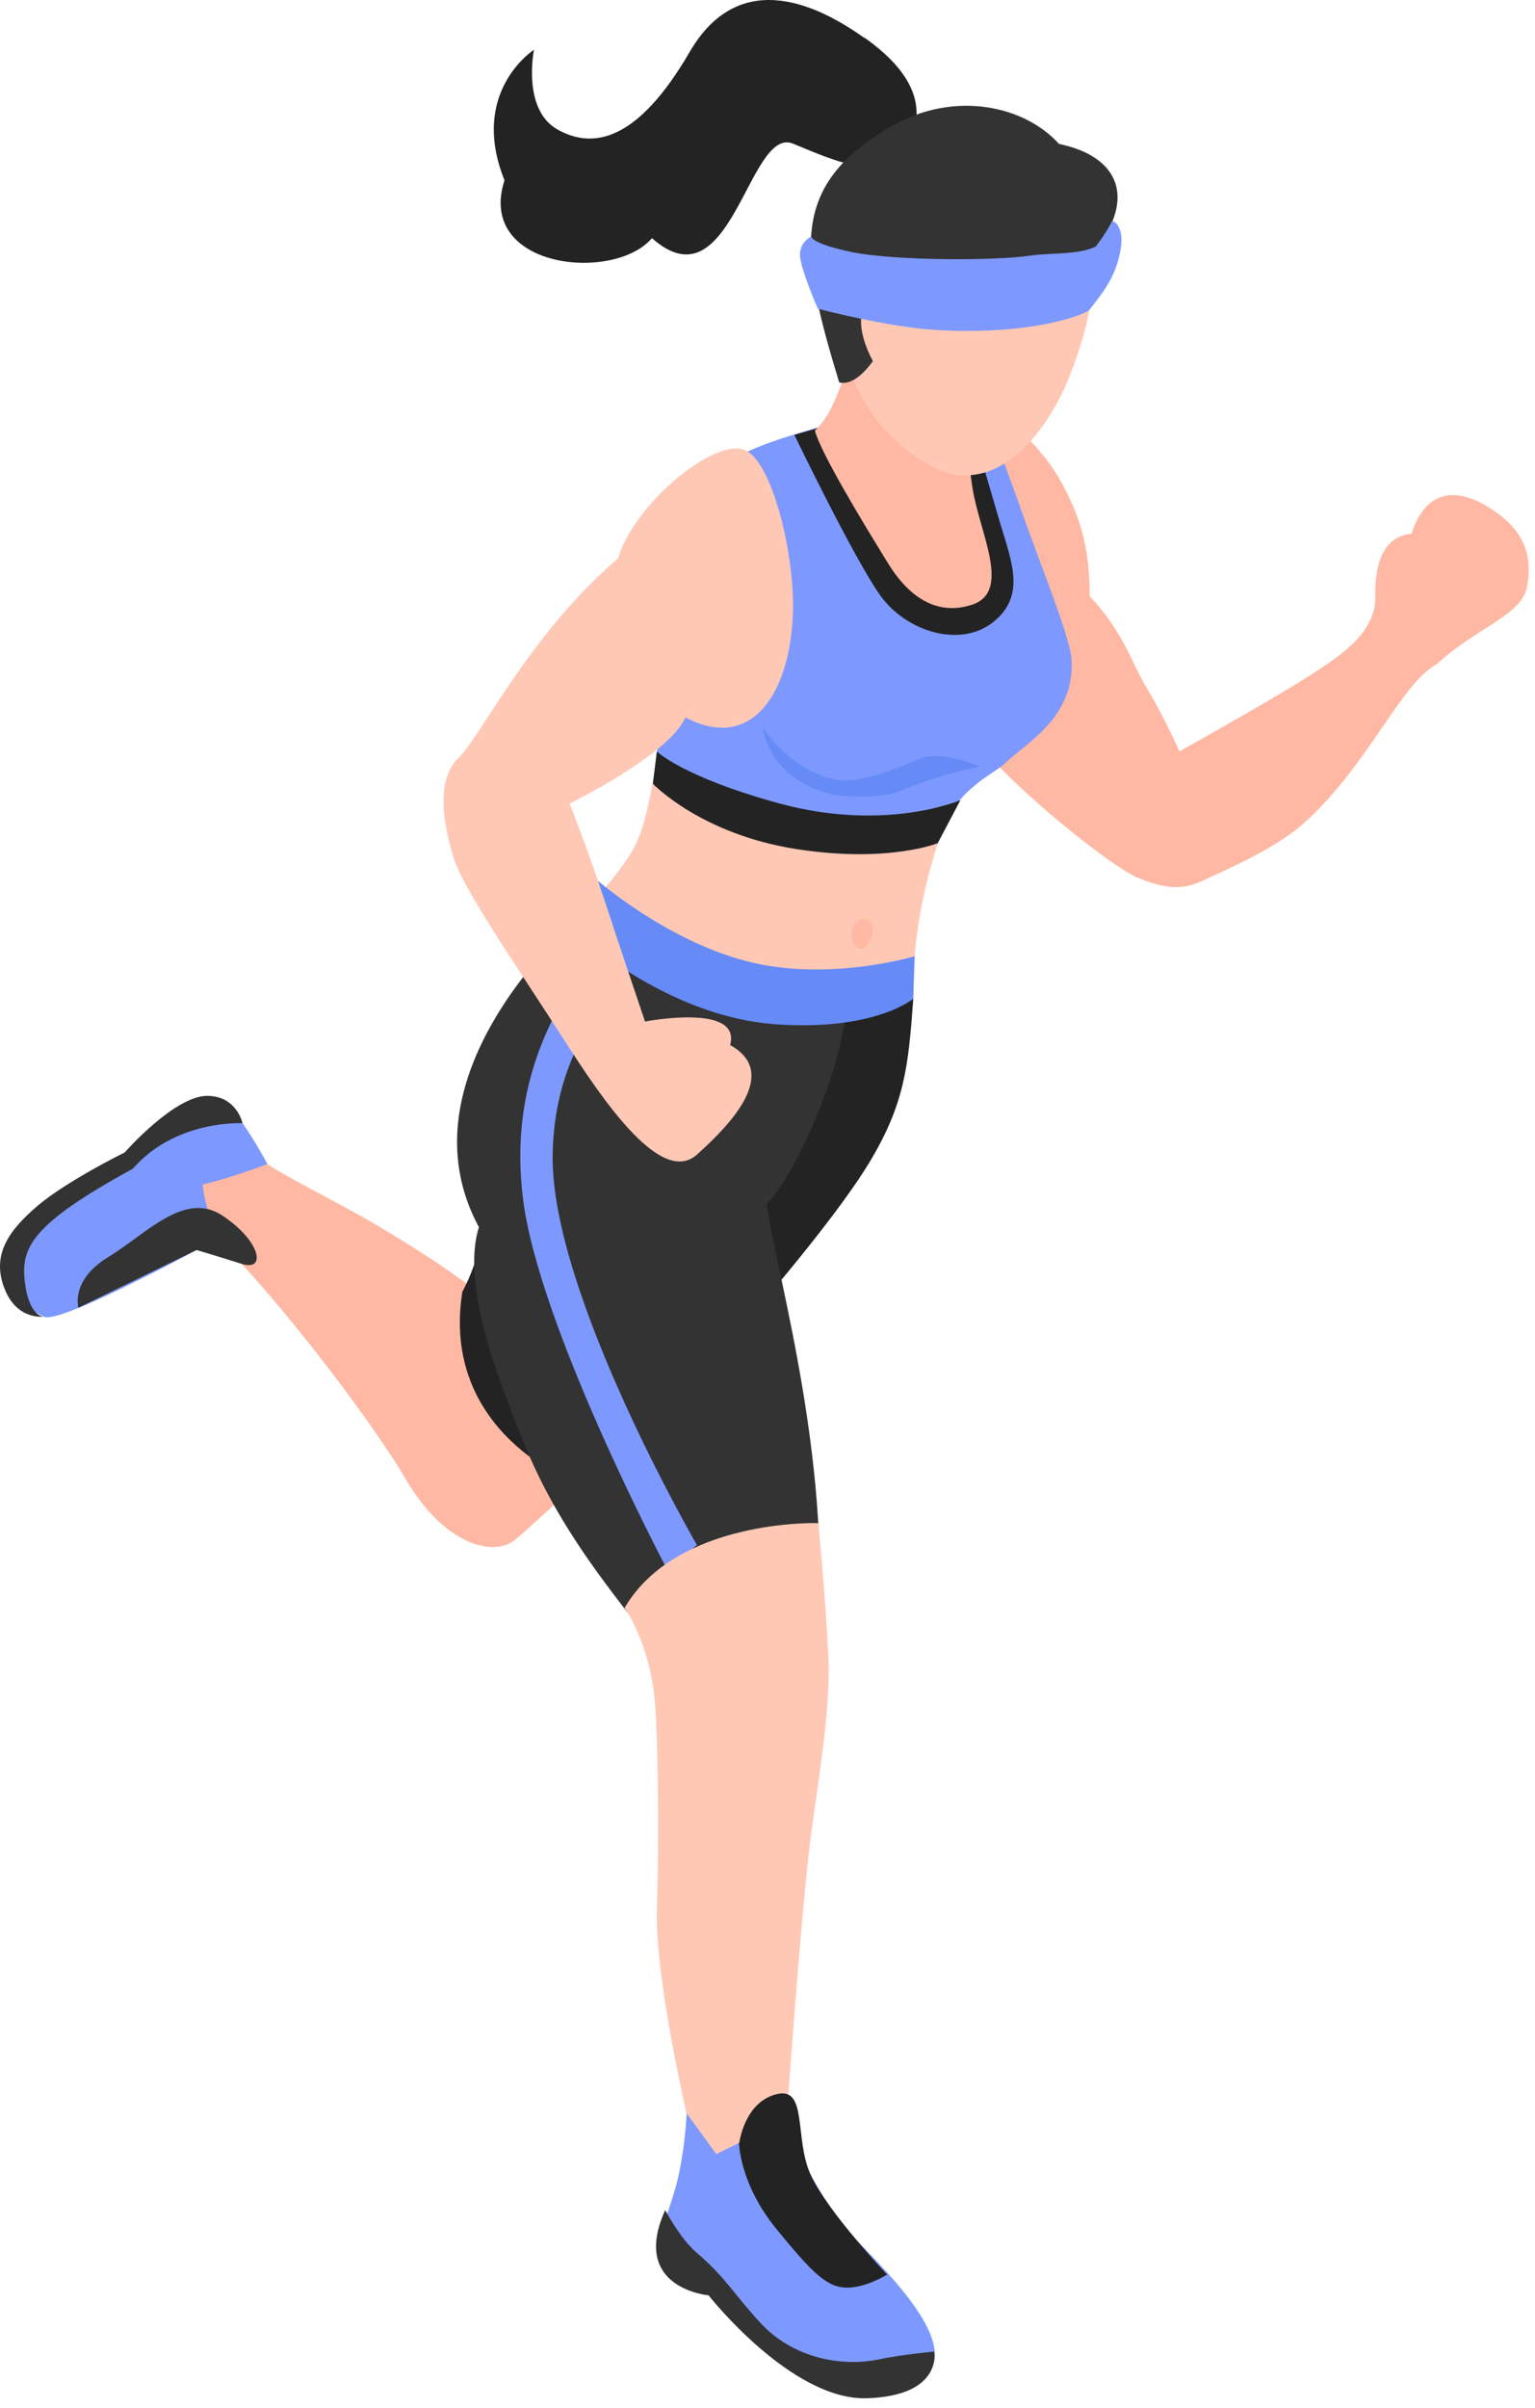
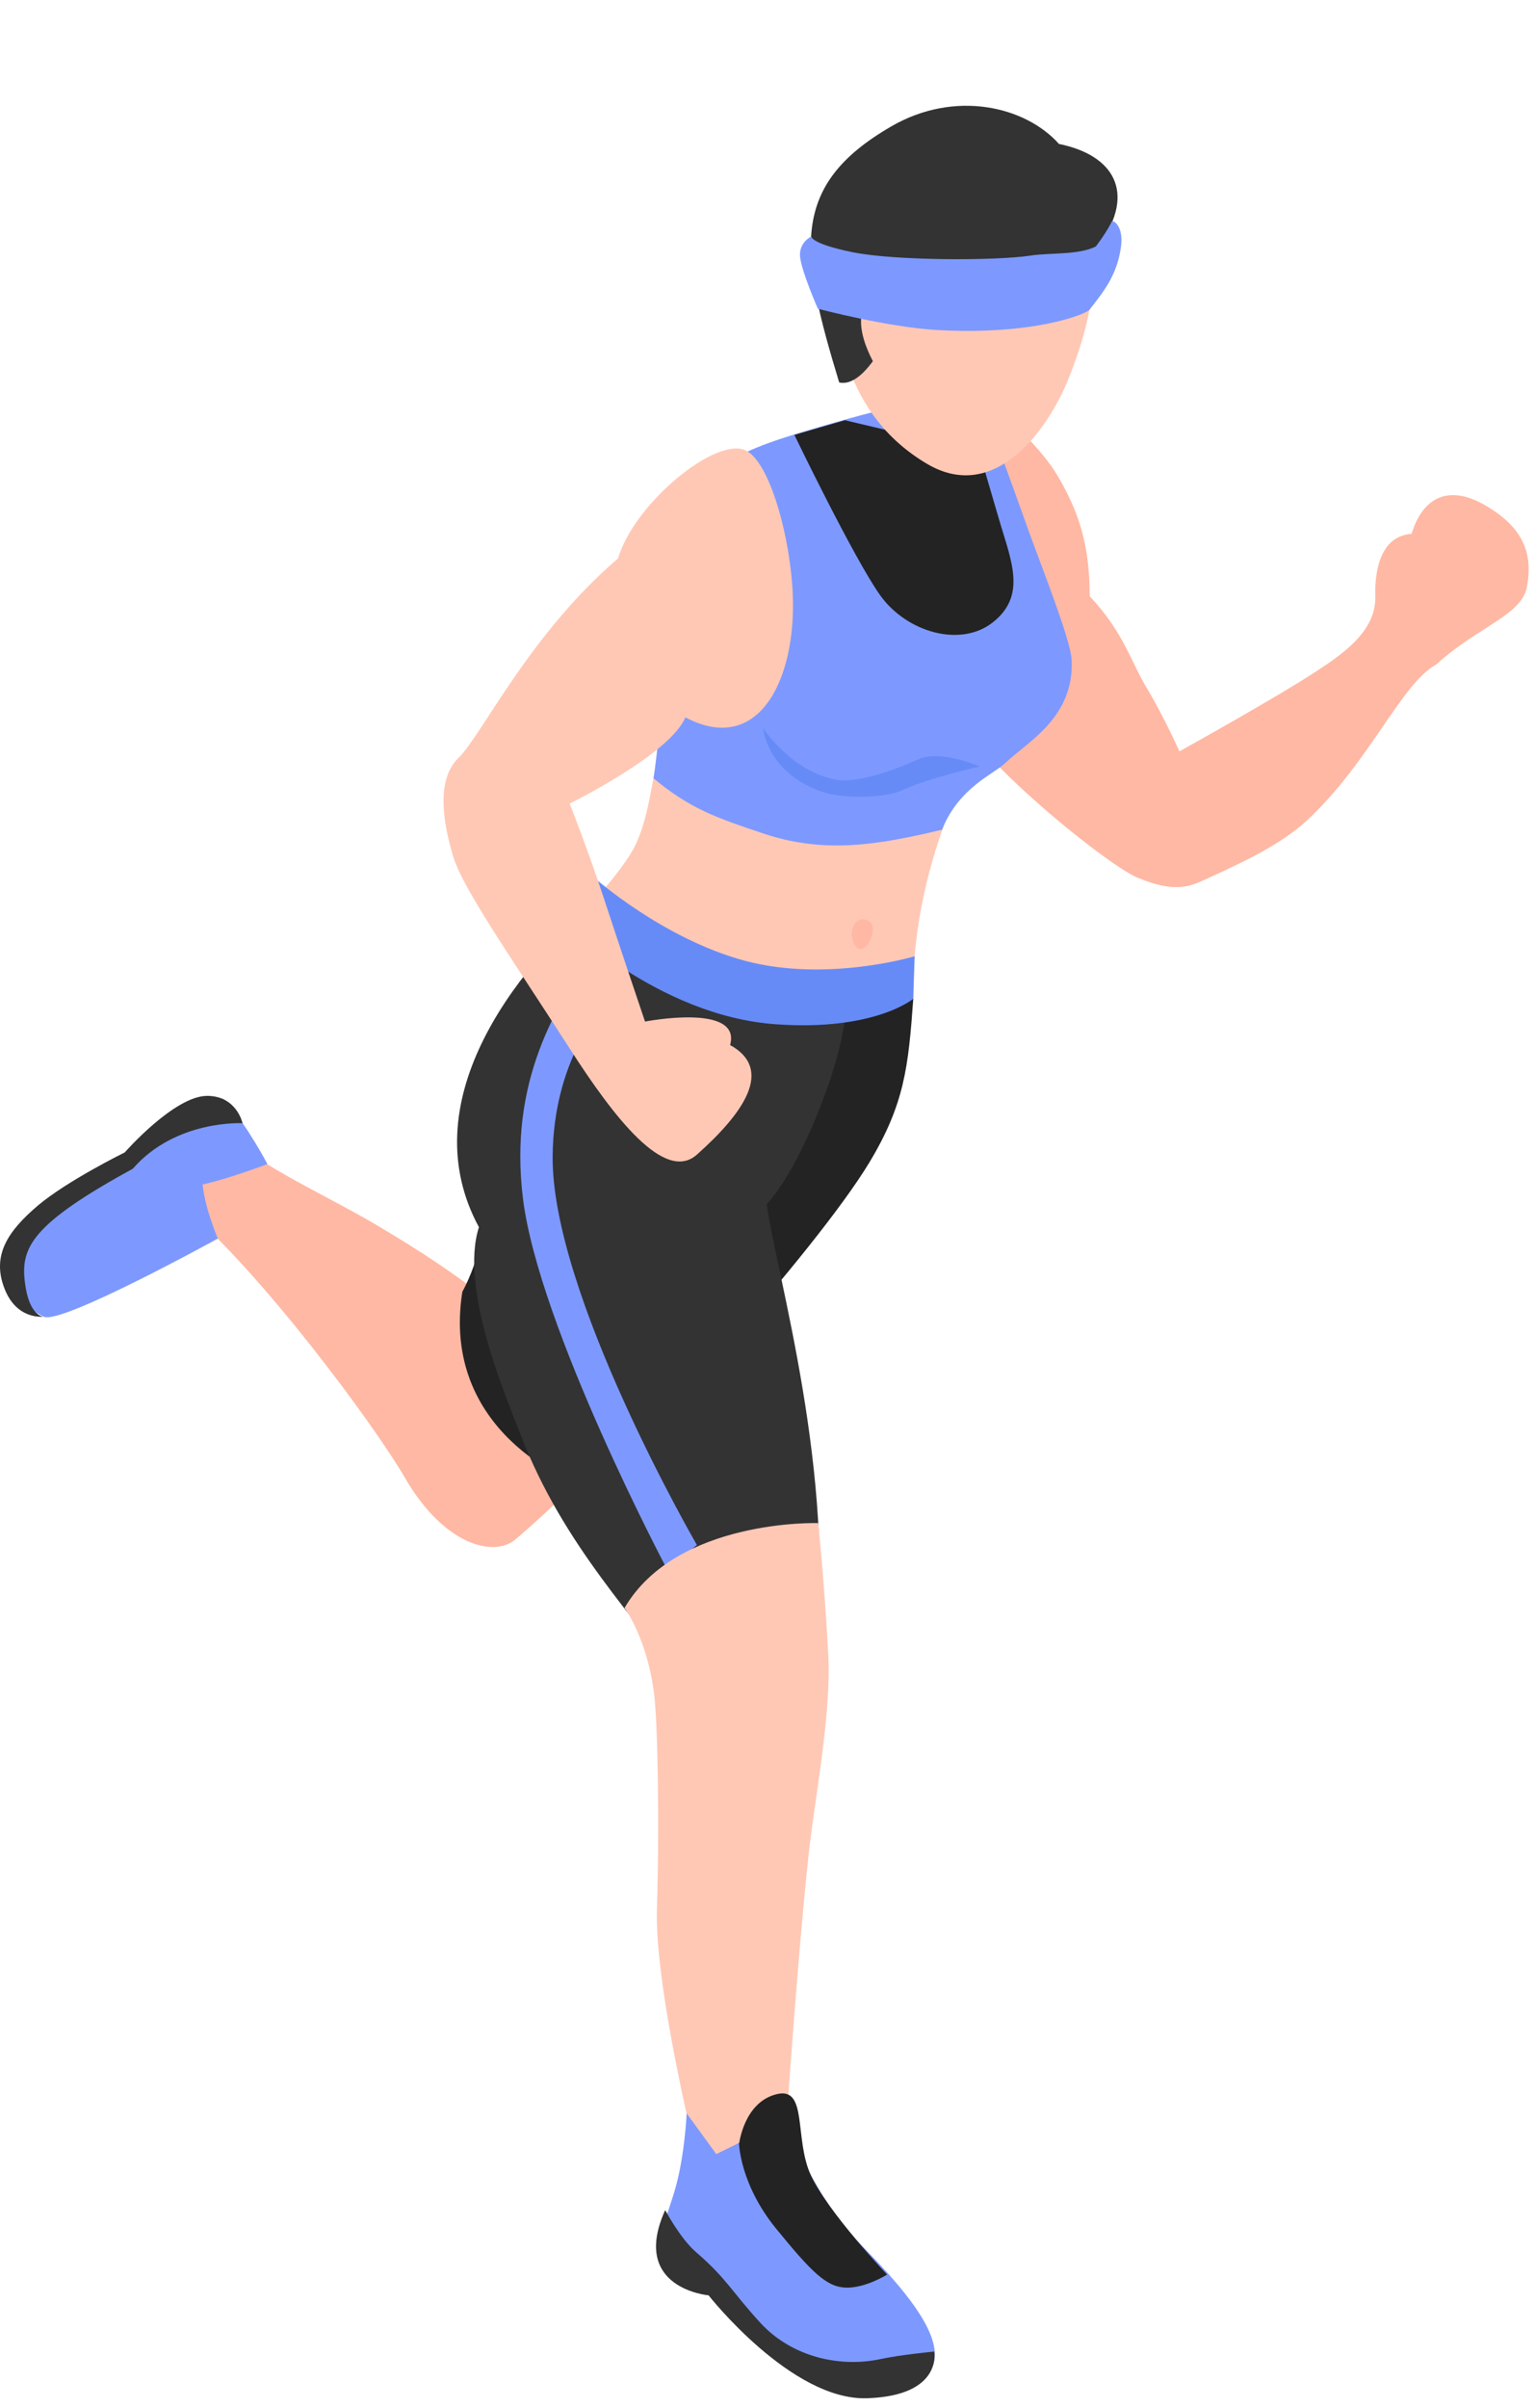
<svg xmlns="http://www.w3.org/2000/svg" viewBox="0 0 36.336 56.98" fill="none">
  <path d="M23.324 9.614C23.463 9.57 24.536 10.393 25.066 11.309C25.596 12.225 25.791 12.996 25.795 14.107C26.604 14.968 26.767 15.654 27.16 16.304C27.553 16.954 27.919 17.778 27.919 17.778C27.919 17.778 30.236 16.491 31.143 15.894C31.755 15.495 32.56 14.954 32.556 14.141C32.551 13.922 32.506 12.693 33.415 12.631C33.688 11.735 34.32 11.458 35.184 11.971C36.048 12.484 36.297 13.085 36.143 13.893C36.018 14.561 34.964 14.837 34.006 15.717C33.167 16.173 32.425 18.032 30.939 19.41C30.305 19.998 29.366 20.425 28.617 20.769C28.226 20.946 27.874 21.168 26.908 20.758C26.171 20.443 22.651 17.622 22.399 16.407C22.147 15.197 21.191 10.316 23.318 9.613L23.324 9.614Z" fill="#FFB8A3" />
-   <path d="M20.461 0.897C19.522 0.233 17.558 -0.889 16.325 1.23C15.093 3.348 14.039 3.539 13.195 3.063C12.352 2.586 12.64 1.178 12.64 1.178C12.64 1.178 11.097 2.164 11.942 4.266C11.268 6.36 14.534 6.69 15.433 5.635C17.317 7.307 17.717 2.969 18.772 3.399C19.778 3.809 21.048 4.432 21.557 3.296C22.073 2.161 21.045 1.306 20.462 0.89L20.461 0.897Z" fill="#232323" />
  <path d="M9.047 29.065C7.834 28.332 6.422 27.733 5.553 26.995C5.153 27.316 4.779 27.673 4.519 28.108C4.438 28.247 4.381 28.397 4.337 28.548C6.125 30.039 8.826 33.656 9.59 34.973C10.515 36.565 11.692 36.856 12.203 36.422C13.072 35.686 14.154 34.608 14.151 34.541C14.033 32.104 10.442 29.9 9.047 29.065Z" fill="#FFB8A3" />
  <path d="M18.791 18.799C20.118 19.186 21.028 19.62 22.459 19.218C22.045 20.296 21.587 21.856 21.619 23.625C21.248 24.637 20.621 25.556 18.593 25.468C14.944 25.309 13.308 23.155 13.25 22.346C13.528 21.842 14.397 21.021 14.895 20.253C15.438 19.407 15.375 18.34 15.815 16.969C16.81 17.7 17.781 18.501 18.792 18.792L18.791 18.799Z" fill="#FFC8B5" />
  <path d="M11.868 26.298C12.584 24.733 12.869 23.674 14.091 22.419C14.241 22.265 14.383 22.161 14.522 22.078C15.451 22.68 16.501 23.103 17.557 23.282C18.639 23.46 20.483 24.338 21.619 23.625C21.503 25.245 21.411 26.123 20.579 27.505C19.31 29.605 14.95 34.416 13.926 35.173C13.468 35.101 10.429 33.836 10.944 30.567C11.808 28.945 11.283 27.581 11.868 26.298Z" fill="#232323" />
  <path d="M19.295 39.263C19.814 34.918 18.369 30.124 18.15 28.49C18.961 27.621 19.989 25.04 20.014 23.874C19.031 24.116 16.827 24.099 15.845 23.198C15.286 22.68 14.534 21.954 14.271 21.153C12.088 23.016 9.761 26.125 11.337 29.036C10.872 30.483 11.98 33.056 12.322 33.943C13.35 36.609 15.08 38.289 16.223 39.969C16.619 40.058 18.843 39.701 19.299 39.277L19.295 39.263Z" fill="#333333" />
  <path d="M14.308 22.176C14.444 22.488 14.607 22.792 14.763 23.061C14.784 23.097 14.81 23.141 14.831 23.177C14.14 23.828 13.103 25.171 13.082 27.355C13.051 30.615 16.497 36.556 16.497 36.556L15.791 37.132C15.791 37.132 12.75 31.393 12.378 28.348C12.046 25.626 13.119 23.806 14.166 22.365C14.217 22.294 14.264 22.242 14.313 22.184L14.308 22.176Z" fill="#7D99FF" />
  <path d="M21.651 22.626L21.618 23.632C21.618 23.632 20.697 24.405 18.352 24.234C15.549 24.03 13.306 21.78 13.306 21.78L14.061 20.763C14.061 20.763 15.696 22.216 17.636 22.733C19.577 23.251 21.651 22.626 21.651 22.626Z" fill="#668BF7" />
  <path d="M22.308 19.63C20.791 19.992 19.521 20.208 18.071 19.722C16.954 19.348 16.327 19.131 15.469 18.414C15.517 18.19 15.737 16.124 15.748 15.887C15.843 14.151 15.036 14.196 15.442 13.004C16.116 11.036 18.055 10.509 19.055 10.203C23.058 8.997 23.307 9.426 23.161 9.555C23.346 9.809 23.587 10.422 24.288 12.389C24.631 13.355 25.335 15.098 25.367 15.605C25.439 16.991 24.291 17.57 23.791 18.06C23.534 18.31 22.704 18.628 22.303 19.622L22.308 19.63Z" fill="#7D99FF" />
  <path d="M23.193 10.697C23.206 10.785 23.399 11.443 23.675 12.378C23.957 13.315 24.283 14.1 23.511 14.718C22.74 15.337 21.452 14.956 20.83 14.078C20.208 13.2 18.804 10.29 18.804 10.29L20.001 9.943L23.187 10.696L23.193 10.697Z" fill="#232323" />
-   <path d="M20.299 8.093C21.329 8.48 22.45 8.994 23.397 9.064C23.08 9.82 22.778 10.017 23.02 11.542C23.184 12.598 23.95 13.988 23.021 14.304C22.582 14.453 21.769 14.536 21.026 13.336C20.389 12.304 19.435 10.726 19.289 10.188C19.813 9.715 19.988 8.725 20.299 8.093Z" fill="#FFB8A3" />
  <path d="M25.285 5.555C23.942 5.019 23.216 4.846 21.899 5.154C21.173 5.231 20.467 5.437 19.776 5.751C19.726 5.776 19.677 5.834 19.673 5.9C19.7 7.787 20.012 9.832 21.946 10.976C23.537 11.914 24.784 10.201 25.277 9.003C25.848 7.599 26.218 5.926 25.285 5.555Z" fill="#FFC8B5" />
  <path d="M21.104 2.987C22.608 2.12 24.271 2.514 25.068 3.406C26.368 3.67 26.89 4.552 26.038 5.766C25.031 6.704 22.787 7.15 21.601 6.792C21.242 7.522 20.56 9.205 19.865 9.049C18.92 5.94 18.682 4.389 21.096 2.992L21.104 2.987Z" fill="#333333" />
  <path d="M21.725 7.683C21.725 7.683 21.567 6.502 20.741 6.967C19.915 7.431 20.773 8.736 20.773 8.736L21.719 7.682L21.725 7.683Z" fill="#FFC8B5" />
  <path d="M10.853 17.931C10.306 18.466 10.5 19.501 10.725 20.257C10.949 21.013 12.05 22.58 13.495 24.823C14.535 26.441 15.737 27.998 16.498 27.318C17.62 26.319 18.316 25.298 17.283 24.726C17.559 23.725 15.269 24.171 15.269 24.171C15.269 24.171 14.678 22.426 14.29 21.241C13.901 20.063 13.485 19.013 13.485 19.013C13.485 19.013 15.854 17.853 16.224 16.973C18.017 17.923 18.923 15.951 18.751 13.81C18.643 12.445 18.18 10.931 17.667 10.665C16.978 10.299 15.023 11.888 14.629 13.213C12.529 15.01 11.406 17.397 10.853 17.931Z" fill="#FFC8B5" />
-   <path d="M22.735 18.931C22.735 18.931 20.976 19.698 18.441 19.008C16.161 18.384 15.549 17.779 15.549 17.779L15.455 18.544C15.455 18.544 16.588 19.74 18.865 20.092C21.026 20.426 22.198 19.95 22.198 19.95L22.735 18.931Z" fill="#232323" />
  <path d="M23.197 18.138C23.197 18.138 22.277 17.729 21.745 17.962C21.098 18.25 20.258 18.547 19.759 18.442C18.704 18.223 18.062 17.223 18.062 17.223C18.062 17.223 18.146 18.32 19.532 18.757C19.896 18.874 20.888 18.911 21.365 18.695C22.02 18.395 23.191 18.137 23.191 18.137L23.197 18.138Z" fill="#668BF7" />
  <path d="M20.543 21.777C20.864 21.92 20.458 22.689 20.249 22.385C20.039 22.081 20.228 21.635 20.543 21.777Z" fill="#FFB8A3" />
  <path d="M26.325 5.243C26.345 5.2 26.601 5.339 26.536 5.838C26.441 6.524 26.116 6.908 25.792 7.327C25.71 7.433 24.467 7.937 22.188 7.809C21.028 7.746 19.36 7.305 19.36 7.305C19.36 7.305 18.971 6.417 18.939 6.075C18.907 5.733 19.206 5.595 19.206 5.595C19.206 5.595 19.18 5.763 20.185 5.968C21.19 6.172 23.582 6.172 24.388 6.048C24.855 5.976 25.539 6.038 25.942 5.83C26.226 5.452 26.32 5.236 26.32 5.236L26.325 5.243Z" fill="#7D99FF" />
  <path d="M14.788 38.051C14.788 38.051 15.332 38.791 15.487 40.11C15.57 40.804 15.612 43.222 15.55 45.169C15.488 47.115 16.581 51.417 16.581 51.417L18.515 51.722C18.515 51.722 18.828 46.802 19.138 43.91C19.276 42.61 19.681 40.586 19.607 39.167C19.518 37.428 19.367 36.037 19.367 36.037C19.367 36.037 16.014 35.931 14.781 38.05L14.788 38.051Z" fill="#FFC8B5" />
  <path d="M16.255 50.004C16.255 50.004 16.206 51.067 15.962 51.861C15.685 52.782 15.313 53.385 16.272 53.925C16.63 54.127 17.168 54.529 17.982 55.146C18.715 55.698 19.681 56.484 20.584 56.462C21.572 56.439 22.175 56.303 22.127 55.641C22.07 54.912 21.186 53.94 20.418 53.151C19.098 51.8 18.632 50.141 18.632 50.141L16.956 50.967L16.255 50.004Z" fill="#7D99FF" />
  <path d="M15.754 52.305C15.754 52.305 16.1 52.96 16.472 53.283C17.205 53.914 17.316 54.216 18.004 54.965C18.755 55.777 19.893 56.023 20.85 55.816C21.288 55.72 22.114 55.639 22.114 55.639C22.114 55.639 22.326 56.683 20.526 56.744C18.732 56.805 16.773 54.309 16.773 54.309C16.773 54.309 14.915 54.148 15.741 52.303L15.754 52.305Z" fill="#333333" />
  <path d="M17.493 50.702C17.493 50.702 17.507 51.662 18.359 52.715C19.217 53.768 19.566 54.114 20.026 54.127C20.487 54.14 21 53.818 21 53.818C21 53.818 19.6 52.342 19.196 51.472C18.791 50.602 19.133 49.354 18.375 49.552C17.618 49.743 17.5 50.703 17.5 50.703L17.493 50.702Z" fill="#232323" />
  <path d="M6.332 27.547C6.332 27.547 5.881 26.677 5.345 26.051C4.971 25.615 3.198 27.431 2.887 27.732C2.581 28.034 0.959 28.433 0.527 29.541C0.095 30.649 0.636 30.945 1.033 31.153C1.43 31.361 5.156 29.305 5.156 29.305C5.156 29.305 4.852 28.596 4.796 28.026C5.426 27.887 6.333 27.541 6.333 27.541L6.332 27.547Z" fill="#7D99FF" />
  <path d="M5.745 26.576C5.745 26.576 4.16 26.485 3.144 27.653C0.75 28.961 0.491 29.515 0.588 30.33C0.684 31.145 1.026 31.152 1.026 31.152C1.026 31.152 0.384 31.243 0.097 30.464C-0.196 29.684 0.204 29.113 0.899 28.522C1.6 27.932 2.953 27.267 2.953 27.267C2.953 27.267 4.129 25.925 4.908 25.929C5.602 25.933 5.739 26.569 5.739 26.569L5.745 26.576Z" fill="#333333" />
-   <path d="M1.858 30.946C1.858 30.946 1.657 30.293 2.563 29.742C3.47 29.191 4.364 28.169 5.262 28.76C6.16 29.351 6.327 30.097 5.71 29.901C5.087 29.704 4.651 29.576 4.651 29.576L1.852 30.945L1.858 30.946Z" fill="#333333" />
</svg>